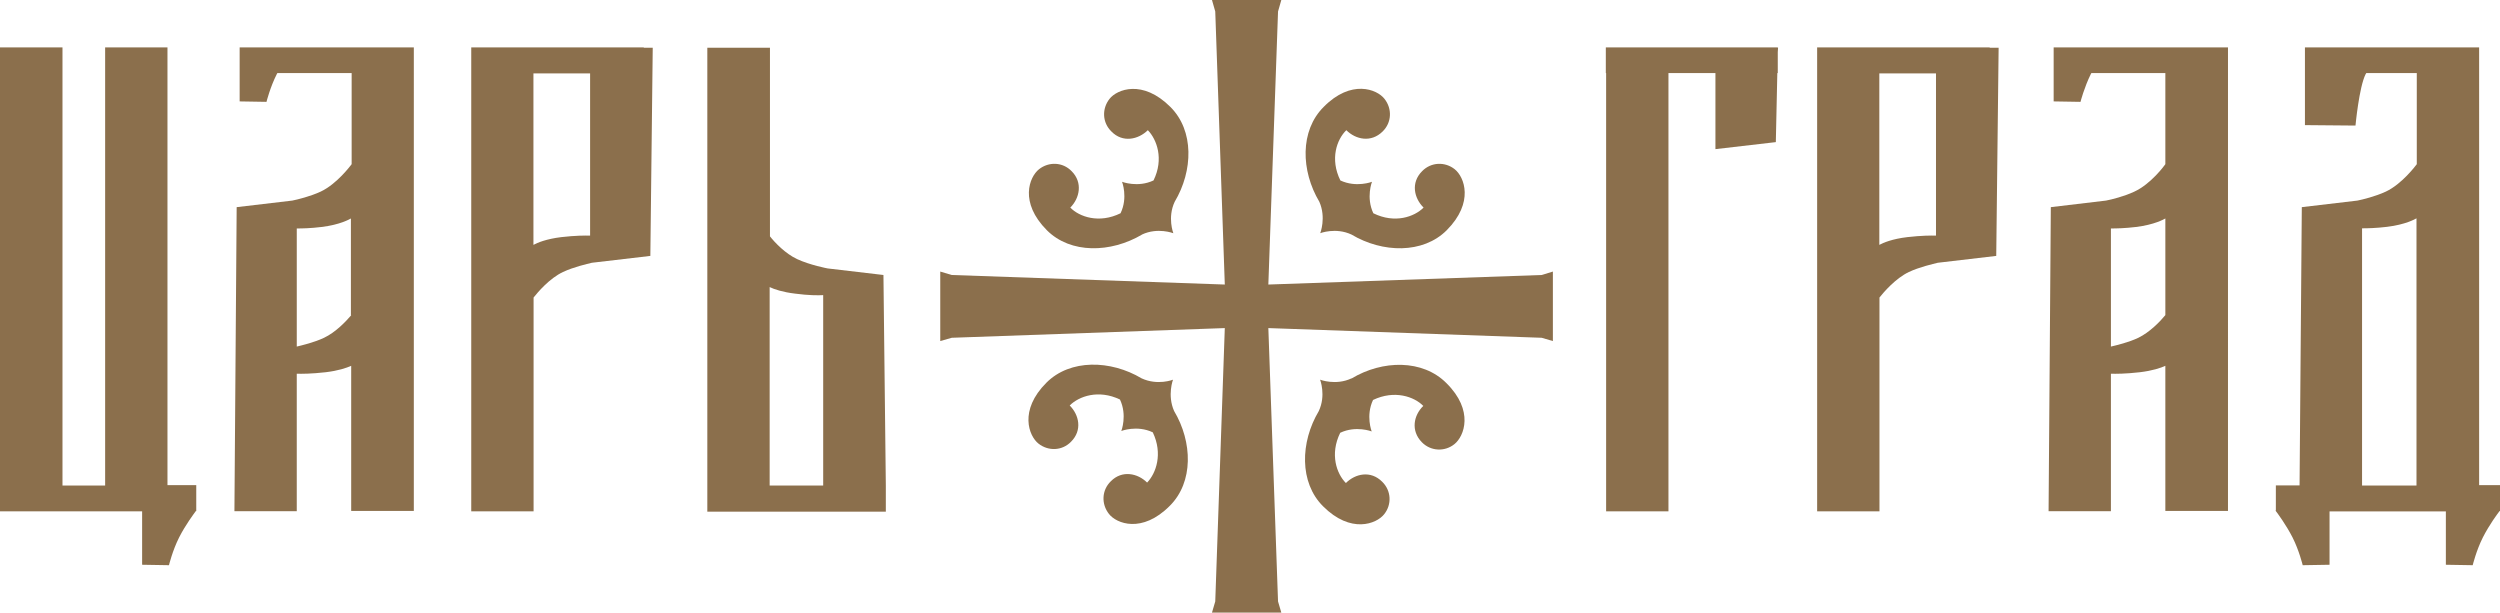
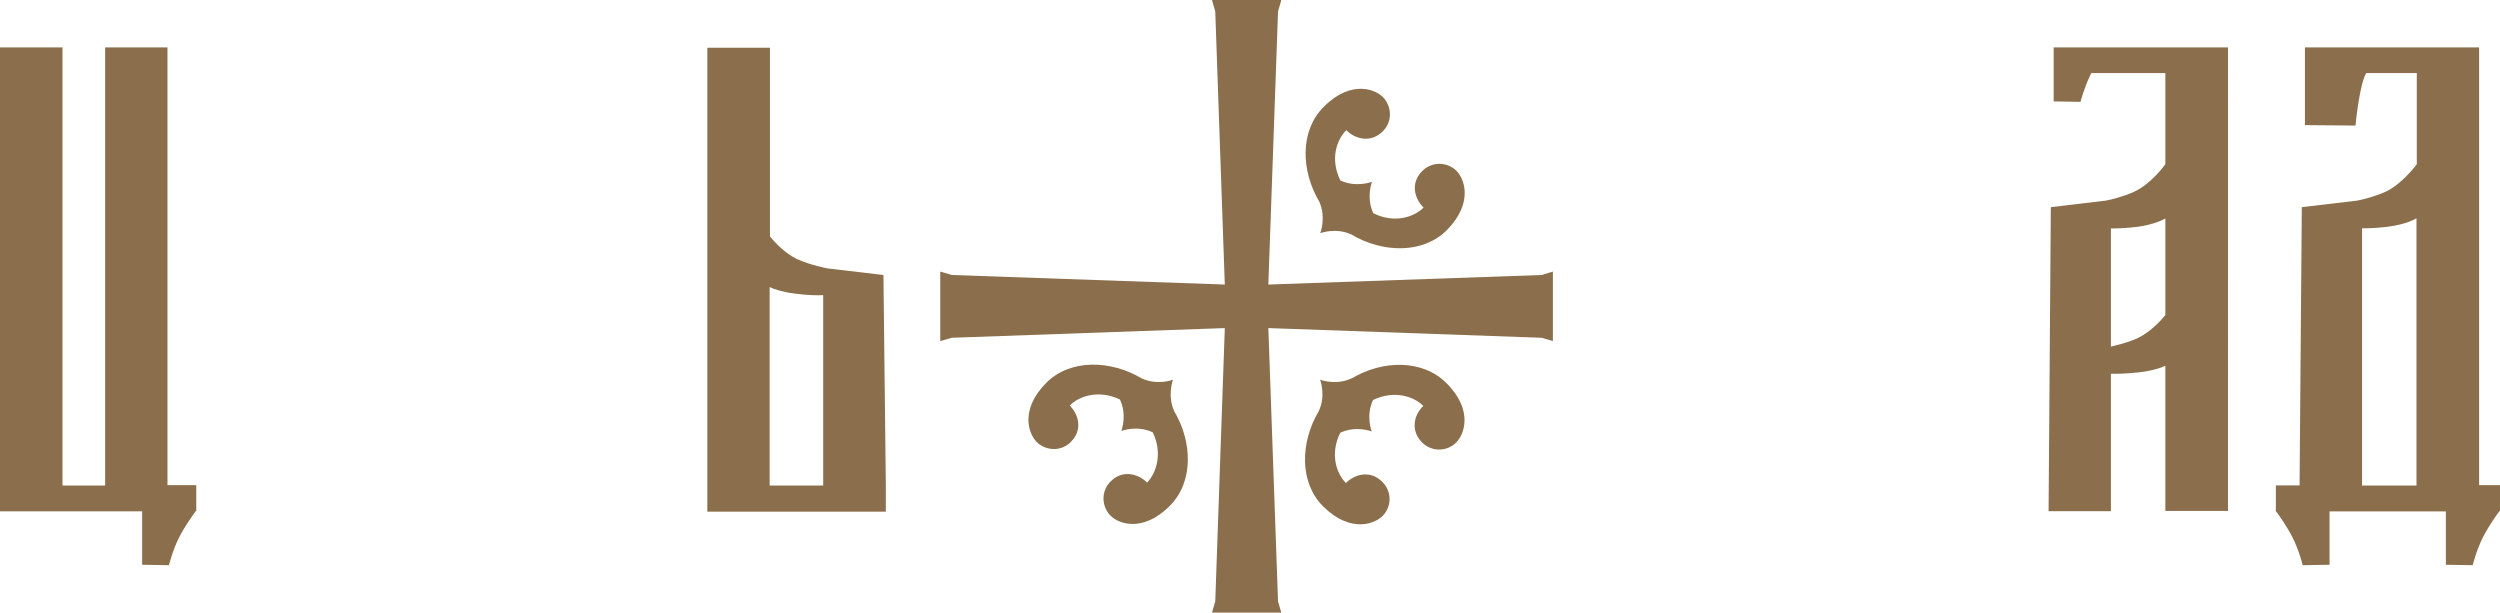
<svg xmlns="http://www.w3.org/2000/svg" id="Layer_2" data-name="Layer 2" viewBox="0 0 167.64 41.08">
  <defs>
    <style> .cls-1 { fill: #8b6f4c; } </style>
  </defs>
  <g id="_Слой_1" data-name="Слой 1">
    <g>
      <path class="cls-1" d="M90.63,25.37c-1.06.5-2.11.09-2.11.09,0,0,.41,1.05-.09,2.11-1.24,2.08-1.31,4.79.29,6.38,1.86,1.86,3.58,1.18,4.09.54.53-.65.49-1.59-.13-2.19-.77-.77-1.8-.54-2.43.09-.62-.62-1.09-1.93-.38-3.37,1.06-.5,2.11-.09,2.11-.09,0,0-.41-1.05.09-2.11,1.44-.69,2.77-.22,3.37.4-.65.63-.85,1.66-.1,2.43.6.62,1.55.65,2.19.13.65-.52,1.33-2.24-.54-4.09-1.59-1.6-4.28-1.56-6.36-.31" />
      <path class="cls-1" d="M78.66,25.46s-1.03.41-2.11-.09c-2.08-1.24-4.79-1.3-6.38.29-1.86,1.86-1.18,3.58-.53,4.09s1.58.49,2.18-.13c.77-.77.54-1.8-.09-2.43.62-.62,1.93-1.09,3.37-.4.5,1.06.09,2.11.09,2.11,0,0,1.05-.41,2.11.09.69,1.44.22,2.75-.38,3.37-.63-.63-1.68-.85-2.43-.09-.62.6-.65,1.53-.13,2.19.5.65,2.22,1.33,4.08-.54,1.6-1.59,1.53-4.28.29-6.36-.47-1.06-.07-2.11-.07-2.11" />
      <path class="cls-1" d="M88.52,15.64s1.05-.41,2.11.09c2.08,1.24,4.79,1.3,6.38-.29,1.86-1.87,1.18-3.58.54-4.09-.65-.52-1.59-.49-2.19.13-.77.77-.54,1.81.1,2.44-.62.62-1.93,1.09-3.37.38-.5-1.06-.09-2.11-.09-2.11,0,0-1.05.41-2.12-.09-.71-1.44-.24-2.75.4-3.37.63.63,1.66.85,2.43.09.62-.6.65-1.53.13-2.19-.5-.65-2.24-1.33-4.08.54-1.6,1.59-1.53,4.28-.29,6.36.47,1.06.06,2.11.06,2.11" />
-       <path class="cls-1" d="M76.57,15.73c1.06-.5,2.11-.09,2.11-.09,0,0-.41-1.05.09-2.11,1.24-2.08,1.31-4.77-.29-6.36-1.86-1.86-3.58-1.18-4.08-.54-.52.66-.49,1.59.13,2.19.75.77,1.8.54,2.44-.09.6.62,1.09,1.93.38,3.37-1.06.5-2.11.09-2.11.09,0,0,.41,1.05-.1,2.11-1.44.71-2.77.24-3.37-.38.63-.63.85-1.68.09-2.44-.6-.62-1.53-.65-2.19-.13-.65.52-1.33,2.22.53,4.09,1.59,1.59,4.28,1.53,6.38.29" />
      <polygon class="cls-1" points="85.05 19.08 85.7 .77 85.92 0 83.71 0 83.47 0 81.27 0 81.49 .77 82.13 19.08 63.82 18.44 63.05 18.21 63.05 20.42 63.05 20.66 63.05 22.87 63.82 22.65 82.13 22 81.49 40.33 81.27 41.08 83.47 41.08 83.71 41.08 85.92 41.08 85.7 40.33 85.05 22 103.38 22.65 104.13 22.87 104.13 20.66 104.13 20.42 104.13 18.21 103.38 18.44 85.05 19.08" />
-       <path class="cls-1" d="M23.56,3.18h-7.49v3.62s1.8.03,1.8.03c0,0,.24-.97.69-1.86.01-.03.03-.04.04-.07h4.98v6.11c-.07.09-.99,1.33-2.08,1.84-.69.32-1.55.53-1.9.6l-3.73.44-.15,20.39h4.18v-9.22c.31.01.97.01,1.94-.1.84-.1,1.4-.29,1.71-.43v9.73h4.2V3.18h-4.2ZM23.56,21.13c-.37.43-1.05,1.15-1.83,1.52-.65.31-1.46.5-1.83.59v-7.92c.37,0,.93-.01,1.66-.1,1.25-.15,1.88-.52,1.97-.57v6.49h.01Z" />
      <path class="cls-1" d="M11.23,3.18h-4.18v29.38h-2.86V3.18H0v31.11h9.53v3.58s1.8.03,1.8.03c0,0,.24-.99.68-1.86.43-.85,1-1.6,1.12-1.77h.03v-1.74h-1.93V3.18h.01Z" />
      <path class="cls-1" d="M166.24,32.56V3.18h-11.68v5.21l3.39.03s.24-2.58.68-3.45c.03-.03.03-.04.04-.07h3.39v6.11c-.07.09-.99,1.33-2.08,1.84-.69.32-1.55.53-1.9.6l-3.73.44-.15,18.66h-1.59v1.69h-.03s.01.01.03.03h0c.12.16.68.91,1.12,1.77.44.87.68,1.86.68,1.86l1.8-.03v-3.58h7.8v3.58s1.8.03,1.8.03c0,0,.24-.99.68-1.86.43-.85.99-1.6,1.12-1.77h.03v-1.74h-1.4ZM162.04,32.56h-3.65V15.31c.37,0,.93-.01,1.68-.1,1.24-.15,1.88-.52,1.97-.57v17.92Z" />
      <path class="cls-1" d="M145.2,3.18h-7.49v3.62s1.8.03,1.8.03c0,0,.25-.97.69-1.86.01-.03.03-.04.04-.07h4.96v6.11c-.06.09-.97,1.33-2.08,1.84-.68.32-1.53.53-1.9.6l-3.7.44-.15,20.39h4.18v-9.22c.31.01.99.01,1.94-.1.84-.1,1.41-.29,1.71-.43v9.73h4.2V3.18h-4.21ZM145.2,21.13c-.35.43-1.05,1.15-1.81,1.52-.65.31-1.46.5-1.84.59v-7.92c.37,0,.93-.01,1.68-.1,1.24-.15,1.88-.52,1.97-.57v6.49Z" />
-       <path class="cls-1" d="M133.42,3.18h-11.57v31.11h4.18v-14.34c.28-.35,1.07-1.28,1.97-1.71.72-.34,1.63-.54,1.94-.62l3.92-.46.16-13.96h-.6v-.03ZM129.83,15.8c-.31-.01-.97-.01-1.93.1-1.02.12-1.62.38-1.88.52V4.92h3.8v10.88h.01Z" />
-       <path class="cls-1" d="M43.17,3.18h-11.57v31.11h4.18v-14.34c.28-.35,1.06-1.28,1.97-1.71.72-.34,1.62-.54,1.94-.62l3.92-.46.16-13.96h-.6s0-.03,0-.03ZM39.58,15.8c-.31-.01-.99-.01-1.94.1-1,.12-1.62.38-1.87.52V4.92h3.8v10.88h.01Z" />
-       <polygon class="cls-1" points="119.21 3.18 107.68 3.18 107.68 4.9 107.7 4.9 107.7 34.29 111.88 34.29 111.88 4.9 115.03 4.9 115.03 10 119.08 9.53 119.18 4.9 119.21 4.9 119.21 3.5 119.23 3.2 119.21 3.2 119.21 3.18" />
      <path class="cls-1" d="M59.24,18.44l-3.74-.44h0s-1.18-.22-2.06-.63c-.78-.37-1.47-1.09-1.81-1.52V3.2h-4.2v31.11h11.97v-1.74h0l-.16-14.14ZM55.2,32.56h-3.59v-13.31c.31.15.87.34,1.71.44.9.12,1.55.12,1.88.1v12.77Z" />
    </g>
  </g>
</svg>